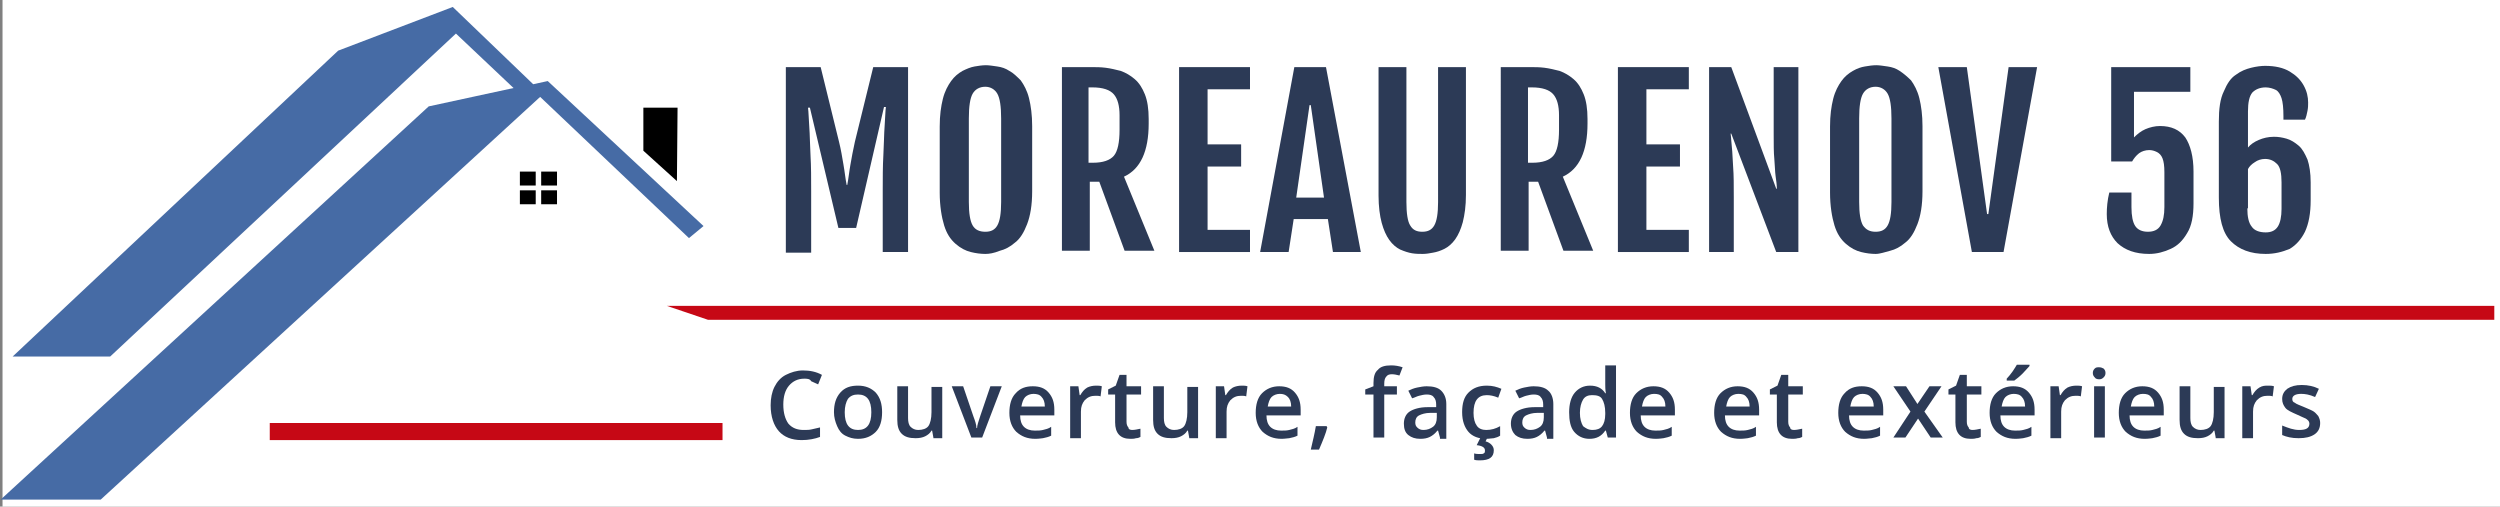
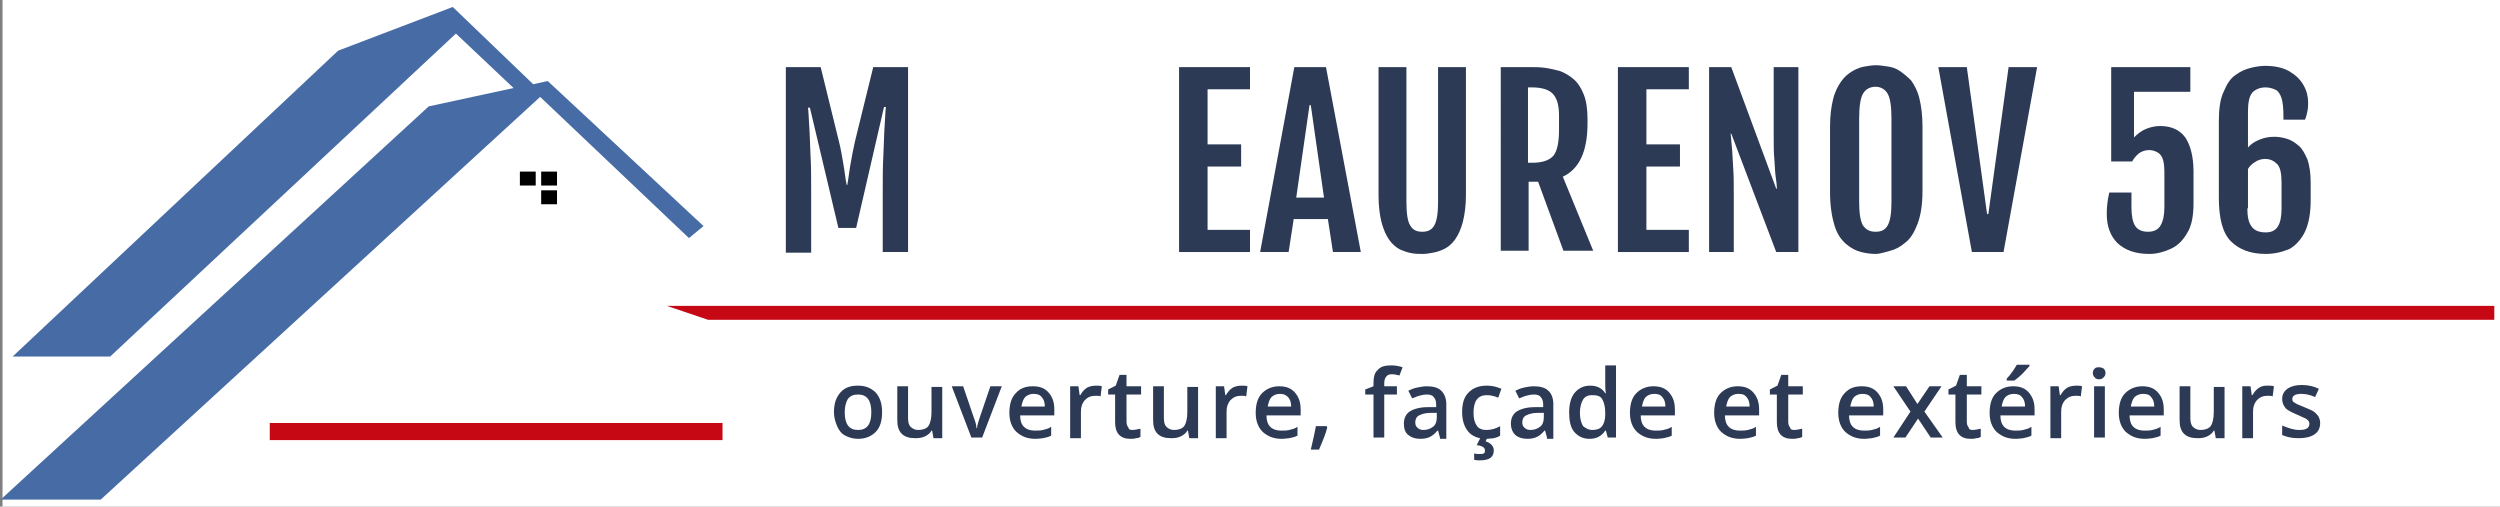
<svg xmlns="http://www.w3.org/2000/svg" version="1.1" x="0px" y="0px" viewBox="0 0 394.8 80" style="enable-background:new 0 0 394.8 80;" xml:space="preserve">
  <rect x="0" y="0" width="394.8" height="80" fill="#808080" stroke="none" />
  <style type="text/css"> .st0{fill:#FFFFFF;} .st1{fill:#466BA5;} .st2{fill:#C60815;} .st3{fill:#2C3A56;} </style>
  <g id="Calque_1">
    <g>
      <rect id="XMLID_00000126317733637657790490000004455692778341908625_" x="0.4" y="-0.4" class="st0" width="394.5" height="80.9" />
    </g>
  </g>
  <g id="Calque_2">
    <g>
      <polygon class="st1" points="111.1,35.7 86.5,12.8 84.2,13.3 71.5,1.1 53.4,8 2,56.3 17.4,56.3 72,5.3 81.1,13.9 67.7,16.8 0.1,78.9 15.9,78.9 85.3,15.3 108.8,37.6 " />
-       <polygon points="106.9,28.6 107,17 101.6,17 101.6,23.8 " />
      <rect x="85.4" y="27.1" transform="matrix(-1 -3.908530e-11 3.908530e-11 -1 173.363 56.398)" width="2.5" height="2.2" />
      <rect x="82" y="27.1" transform="matrix(-1 -4.053303e-11 4.053303e-11 -1 166.6 56.398)" width="2.5" height="2.2" />
      <rect x="85.4" y="30.1" transform="matrix(-1 -3.980917e-11 3.980917e-11 -1 173.363 62.356)" width="2.5" height="2.2" />
-       <rect x="82" y="30.1" transform="matrix(-1 -3.908530e-11 3.908530e-11 -1 166.6 62.356)" width="2.5" height="2.2" />
    </g>
    <rect x="42.6" y="66.8" class="st2" width="71.5" height="2.7" />
    <g>
      <path class="st3" d="M124.1,10.6h5.5l2.9,11.8c0.3,1.2,0.5,2.4,0.7,3.6c0.2,1.1,0.3,2.2,0.5,3.2h0.1c0.2-1,0.3-2.1,0.5-3.2 c0.2-1.1,0.4-2.3,0.7-3.6l2.9-11.8h5.5v29.2h-4v-9.7c0-2,0-3.8,0.1-5.6c0.1-1.7,0.1-3.3,0.2-4.6c0.1-1.3,0.1-2.3,0.2-3h-0.3 l-4.4,19.1h-2.8L127.9,17h-0.3c0.1,0.7,0.1,1.7,0.2,3c0.1,1.3,0.1,2.8,0.2,4.6c0.1,1.7,0.1,3.6,0.1,5.6v9.7h-4V10.6z" />
-       <path class="st3" d="M155.6,40.1c-0.7,0-1.5-0.1-2.3-0.3c-0.8-0.2-1.6-0.6-2.4-1.3s-1.4-1.6-1.8-2.9s-0.7-3.1-0.7-5.2V20 c0-1.8,0.2-3.2,0.5-4.4c0.3-1.2,0.8-2.1,1.3-2.8c0.5-0.7,1.1-1.2,1.8-1.6c0.6-0.3,1.3-0.6,1.9-0.7s1.2-0.2,1.8-0.2 c0.5,0,1.1,0.1,1.8,0.2s1.3,0.3,1.9,0.7c0.6,0.3,1.2,0.9,1.8,1.5c0.5,0.7,1,1.6,1.3,2.8c0.3,1.2,0.5,2.7,0.5,4.4v10.3 c0,2.2-0.3,3.9-0.8,5.2c-0.5,1.3-1.1,2.3-1.9,2.9c-0.8,0.7-1.6,1.1-2.4,1.3C156.9,40,156.2,40.1,155.6,40.1z M155.6,36.6 c0.9,0,1.5-0.3,1.9-1c0.4-0.7,0.6-1.9,0.6-3.7V18.7c0-1.9-0.2-3.2-0.6-3.9c-0.4-0.7-1.1-1.1-1.9-1.1c-0.9,0-1.6,0.4-2,1.1 c-0.4,0.7-0.6,2-0.6,3.9v13.2c0,1.8,0.2,3,0.6,3.7C154,36.3,154.7,36.6,155.6,36.6z" />
-       <path class="st3" d="M167.6,10.6h4.8c0.7,0,1.4,0,2.2,0.1c0.8,0.1,1.6,0.3,2.4,0.5c0.8,0.3,1.5,0.7,2.2,1.3 c0.7,0.6,1.2,1.4,1.6,2.4s0.6,2.3,0.6,3.9v0.7c0,4.4-1.3,7.2-3.9,8.4l4.8,11.7h-4.7l-4-10.9h-1.5v10.9h-4.4V10.6z M172.6,25.7 c1.6,0,2.7-0.4,3.3-1.1s0.9-2.1,0.9-4.1v-2.3c0-1.5-0.3-2.6-0.9-3.3c-0.6-0.7-1.7-1.1-3.4-1.1h-0.6v11.9H172.6z" />
      <path class="st3" d="M186.2,10.6h11.2v3.5h-6.7v8.7h5.3v3.5h-5.3v10h6.7v3.5h-11.2V10.6z" />
      <path class="st3" d="M204.4,10.6h5l5.5,29.2h-4.4l-0.8-5.2h-5.4l-0.8,5.2H199L204.4,10.6z M209.1,31.3L207,16.6h-0.2l-2.1,14.6 H209.1z" />
      <path class="st3" d="M224.7,40.1c-0.5,0-1.1,0-1.7-0.1c-0.6-0.1-1.2-0.3-1.9-0.6c-0.6-0.3-1.2-0.8-1.7-1.5 c-0.5-0.7-0.9-1.6-1.2-2.7c-0.3-1.1-0.5-2.6-0.5-4.3V10.6h4.4v21.3c0,1.8,0.2,3.1,0.6,3.7c0.4,0.7,1,1,1.9,1c0.9,0,1.5-0.3,1.9-1 c0.4-0.7,0.6-1.9,0.6-3.7V10.6h4.4v20.2c0,1.7-0.2,3.1-0.5,4.3c-0.3,1.1-0.7,2-1.2,2.7c-0.5,0.7-1.1,1.2-1.7,1.5 c-0.6,0.3-1.2,0.5-1.8,0.6C225.8,40,225.2,40.1,224.7,40.1z" />
      <path class="st3" d="M236.9,10.6h4.8c0.7,0,1.4,0,2.2,0.1c0.8,0.1,1.6,0.3,2.4,0.5c0.8,0.3,1.5,0.7,2.2,1.3 c0.7,0.6,1.2,1.4,1.6,2.4s0.6,2.3,0.6,3.9v0.7c0,4.4-1.3,7.2-3.9,8.4l4.8,11.7h-4.7l-4-10.9h-1.5v10.9h-4.4V10.6z M242,25.7 c1.6,0,2.7-0.4,3.3-1.1s0.9-2.1,0.9-4.1v-2.3c0-1.5-0.3-2.6-0.9-3.3c-0.6-0.7-1.7-1.1-3.4-1.1h-0.6v11.9H242z" />
      <path class="st3" d="M255.5,10.6h11.2v3.5H260v8.7h5.3v3.5H260v10h6.7v3.5h-11.2V10.6z" />
      <path class="st3" d="M269.9,10.6h3.5l7.1,19.2h0.1c0-0.6-0.1-1.3-0.2-2s-0.1-1.6-0.2-2.7c-0.1-1-0.1-2.3-0.1-3.8V10.6h3.9v29.2 h-3.5l-7.1-18.7h-0.1c0.1,0.7,0.1,1.4,0.2,2.2c0.1,0.8,0.1,1.8,0.2,3.1s0.1,2.8,0.1,4.8v8.6h-3.9V10.6z" />
      <path class="st3" d="M296.2,40.1c-0.7,0-1.5-0.1-2.3-0.3c-0.8-0.2-1.6-0.6-2.4-1.3s-1.4-1.6-1.8-2.9s-0.7-3.1-0.7-5.2V20 c0-1.8,0.2-3.2,0.5-4.4c0.3-1.2,0.8-2.1,1.3-2.8c0.5-0.7,1.1-1.2,1.8-1.6s1.3-0.6,1.9-0.7s1.2-0.2,1.8-0.2c0.5,0,1.1,0.1,1.8,0.2 s1.3,0.3,1.9,0.7s1.2,0.9,1.8,1.5c0.5,0.7,1,1.6,1.3,2.8c0.3,1.2,0.5,2.7,0.5,4.4v10.3c0,2.2-0.3,3.9-0.8,5.2s-1.1,2.3-1.9,2.9 c-0.8,0.7-1.6,1.1-2.4,1.3S296.9,40.1,296.2,40.1z M296.2,36.6c0.9,0,1.5-0.3,1.9-1c0.4-0.7,0.6-1.9,0.6-3.7V18.7 c0-1.9-0.2-3.2-0.6-3.9c-0.4-0.7-1.1-1.1-1.9-1.1c-0.9,0-1.6,0.4-2,1.1c-0.4,0.7-0.6,2-0.6,3.9v13.2c0,1.8,0.2,3,0.6,3.7 C294.7,36.3,295.3,36.6,296.2,36.6z" />
      <path class="st3" d="M311.4,39.8l-5.3-29.2h4.5l3.2,23.2h0.2l3.2-23.2h4.5l-5.3,29.2H311.4z" />
      <path class="st3" d="M339.4,40.1c-2.2,0-3.8-0.6-5-1.7c-1.1-1.1-1.7-2.6-1.7-4.6c0-1,0.1-2.2,0.4-3.4h3.5v2.3c0,1.4,0.2,2.4,0.6,3 s1.1,0.9,2,0.9c0.9,0,1.6-0.3,2-1s0.6-1.6,0.6-2.9v-5.5c0-1-0.1-1.7-0.3-2.2c-0.2-0.5-0.5-0.8-0.9-1c-0.4-0.2-0.8-0.3-1.2-0.3 c-0.6,0-1.2,0.2-1.6,0.5c-0.5,0.4-0.8,0.8-1.1,1.3h-3.3V10.6h12.5v3.9H337v7.2c0.5-0.5,1.1-1,1.8-1.3s1.5-0.5,2.3-0.5 c1.8,0,3.1,0.6,4,1.8c0.8,1.2,1.3,3,1.3,5.4v5c0,2-0.3,3.6-1,4.7c-0.7,1.2-1.5,2-2.6,2.5C341.7,39.8,340.6,40.1,339.4,40.1z" />
      <path class="st3" d="M357.8,40.1c-2.4,0-4.2-0.7-5.5-2c-1.3-1.3-1.9-3.6-1.9-6.9v-12c0-2,0.2-3.6,0.8-4.8c0.5-1.2,1.1-2.1,1.9-2.6 c0.8-0.6,1.6-0.9,2.4-1.1s1.6-0.3,2.2-0.3c1.6,0,2.9,0.3,3.9,0.9s1.7,1.3,2.2,2.2c0.5,0.9,0.7,1.8,0.7,2.7c0,0.4,0,0.8-0.1,1.3 c-0.1,0.5-0.2,1-0.4,1.4h-3.4v-0.6c0-1.2-0.1-2.2-0.3-2.8c-0.2-0.6-0.5-1.1-0.9-1.3c-0.4-0.2-1-0.4-1.6-0.4 c-0.9,0-1.6,0.3-2.1,0.8c-0.5,0.6-0.7,1.6-0.7,3v5.7c0.4-0.5,1-0.9,1.7-1.2c0.7-0.3,1.5-0.5,2.4-0.5c0.7,0,1.3,0.1,2,0.3 c0.7,0.2,1.3,0.6,1.9,1.1c0.6,0.5,1,1.3,1.4,2.2c0.3,0.9,0.5,2.1,0.5,3.6v2.8c0,2.1-0.3,3.7-0.9,5c-0.6,1.2-1.4,2.1-2.4,2.7 C360.4,39.8,359.2,40.1,357.8,40.1z M354.9,32.9c0,1.3,0.2,2.3,0.7,2.9c0.4,0.6,1.2,0.9,2.2,0.9c0.9,0,1.5-0.3,1.9-0.9 c0.4-0.6,0.6-1.6,0.6-2.8v-4.2c0-1.4-0.2-2.4-0.7-2.9s-1.1-0.8-1.9-0.8c-0.6,0-1.2,0.2-1.6,0.5c-0.5,0.3-0.9,0.7-1.1,1.1V32.9z" />
    </g>
    <g>
-       <path class="st3" d="M127,59.8c-1,0-1.8,0.4-2.4,1.1s-0.9,1.7-0.9,3c0,1.3,0.3,2.3,0.8,3c0.6,0.7,1.4,1,2.4,1c0.5,0,0.9,0,1.3-0.1 c0.4-0.1,0.9-0.2,1.3-0.3v1.5c-0.8,0.3-1.8,0.5-2.9,0.5c-1.6,0-2.8-0.5-3.6-1.4c-0.8-0.9-1.3-2.3-1.3-4.1c0-1.1,0.2-2.1,0.6-2.9 c0.4-0.8,1-1.5,1.8-1.9s1.7-0.7,2.7-0.7c1.1,0,2.1,0.2,3,0.7l-0.6,1.5c-0.4-0.2-0.7-0.3-1.1-0.5C127.9,59.8,127.4,59.8,127,59.8z" />
      <path class="st3" d="M139.3,65.1c0,1.3-0.3,2.4-1,3.1c-0.7,0.7-1.6,1.1-2.8,1.1c-0.8,0-1.4-0.2-2-0.5s-1-0.8-1.3-1.5 s-0.5-1.4-0.5-2.2c0-1.3,0.3-2.3,1-3.1s1.6-1.1,2.8-1.1c1.2,0,2.1,0.4,2.8,1.1C139,62.8,139.3,63.8,139.3,65.1z M133.4,65.1 c0,1.9,0.7,2.8,2.1,2.8c1.4,0,2.1-0.9,2.1-2.8c0-1.9-0.7-2.8-2.1-2.8c-0.7,0-1.2,0.2-1.6,0.7C133.6,63.5,133.4,64.2,133.4,65.1z" />
      <path class="st3" d="M147.4,69.1l-0.2-1.1h-0.1c-0.2,0.4-0.6,0.7-1,0.9c-0.4,0.2-0.9,0.3-1.5,0.3c-1,0-1.7-0.2-2.2-0.7 c-0.5-0.5-0.7-1.2-0.7-2.2V61h1.7v5c0,0.6,0.1,1.1,0.4,1.4c0.3,0.3,0.7,0.5,1.2,0.5c0.7,0,1.3-0.2,1.6-0.6 c0.3-0.4,0.5-1.2,0.5-2.2v-4h1.7v8.1H147.4z" />
      <path class="st3" d="M153.4,69.1l-3.1-8.1h1.8l1.6,4.7c0.3,0.8,0.5,1.4,0.5,1.9h0.1c0-0.4,0.2-1,0.5-1.9l1.6-4.7h1.8l-3.1,8.1 H153.4z" />
      <path class="st3" d="M163.5,69.3c-1.3,0-2.2-0.4-3-1.1c-0.7-0.7-1.1-1.7-1.1-3c0-1.3,0.3-2.4,1-3.1c0.7-0.8,1.6-1.1,2.7-1.1 c1.1,0,1.9,0.3,2.5,1c0.6,0.7,0.9,1.5,0.9,2.7v0.9h-5.4c0,0.8,0.2,1.4,0.6,1.8c0.4,0.4,1,0.6,1.7,0.6c0.5,0,0.9,0,1.3-0.1 c0.4-0.1,0.9-0.2,1.3-0.5v1.4c-0.4,0.2-0.8,0.3-1.3,0.4C164.6,69.2,164.1,69.3,163.5,69.3z M163.2,62.2c-0.5,0-1,0.2-1.3,0.5 c-0.3,0.3-0.5,0.9-0.6,1.5h3.7c0-0.7-0.2-1.2-0.5-1.5C164.2,62.3,163.7,62.2,163.2,62.2z" />
      <path class="st3" d="M173.1,60.9c0.3,0,0.6,0,0.9,0.1l-0.2,1.6c-0.2-0.1-0.5-0.1-0.8-0.1c-0.7,0-1.2,0.2-1.7,0.7 c-0.4,0.5-0.6,1-0.6,1.8v4.2H169V61h1.3l0.2,1.4h0.1c0.3-0.5,0.6-0.9,1.1-1.2C172.1,61,172.6,60.9,173.1,60.9z" />
      <path class="st3" d="M178.8,67.9c0.4,0,0.8-0.1,1.3-0.2V69c-0.2,0.1-0.4,0.2-0.7,0.2c-0.3,0.1-0.6,0.1-0.9,0.1 c-1.6,0-2.4-0.9-2.4-2.6v-4.4h-1.1v-0.8l1.2-0.6l0.6-1.7h1.1V61h2.3v1.3h-2.3v4.3c0,0.4,0.1,0.7,0.3,0.9 C178.2,67.8,178.5,67.9,178.8,67.9z" />
      <path class="st3" d="M187.8,69.1l-0.2-1.1h-0.1c-0.2,0.4-0.6,0.7-1,0.9s-0.9,0.3-1.5,0.3c-1,0-1.7-0.2-2.2-0.7 c-0.5-0.5-0.7-1.2-0.7-2.2V61h1.7v5c0,0.6,0.1,1.1,0.4,1.4c0.3,0.3,0.7,0.5,1.2,0.5c0.7,0,1.3-0.2,1.6-0.6 c0.3-0.4,0.5-1.2,0.5-2.2v-4h1.7v8.1H187.8z" />
      <path class="st3" d="M196.1,60.9c0.3,0,0.6,0,0.9,0.1l-0.2,1.6c-0.2-0.1-0.5-0.1-0.8-0.1c-0.7,0-1.2,0.2-1.7,0.7 c-0.4,0.5-0.6,1-0.6,1.8v4.2H192V61h1.3l0.2,1.4h0.1c0.3-0.5,0.6-0.9,1.1-1.2C195.1,61,195.6,60.9,196.1,60.9z" />
      <path class="st3" d="M202.4,69.3c-1.3,0-2.2-0.4-3-1.1c-0.7-0.7-1.1-1.7-1.1-3c0-1.3,0.3-2.4,1-3.1s1.6-1.1,2.7-1.1 c1.1,0,1.9,0.3,2.5,1c0.6,0.7,0.9,1.5,0.9,2.7v0.9h-5.4c0,0.8,0.2,1.4,0.6,1.8c0.4,0.4,1,0.6,1.7,0.6c0.5,0,0.9,0,1.3-0.1 c0.4-0.1,0.9-0.2,1.3-0.5v1.4c-0.4,0.2-0.8,0.3-1.3,0.4C203.4,69.2,202.9,69.3,202.4,69.3z M202.1,62.2c-0.5,0-1,0.2-1.3,0.5 c-0.3,0.3-0.5,0.9-0.6,1.5h3.7c0-0.7-0.2-1.2-0.5-1.5C203,62.3,202.6,62.2,202.1,62.2z" />
      <path class="st3" d="M209.6,67.5c-0.2,0.9-0.7,2.1-1.3,3.5h-1.3c0.3-1.3,0.6-2.5,0.8-3.7h1.7L209.6,67.5z" />
      <path class="st3" d="M220.6,62.3h-2v6.8h-1.7v-6.8h-1.3v-0.8l1.3-0.5v-0.5c0-1,0.2-1.7,0.7-2.1c0.4-0.5,1.1-0.7,2.1-0.7 c0.6,0,1.2,0.1,1.8,0.3l-0.5,1.3c-0.4-0.1-0.8-0.2-1.2-0.2c-0.4,0-0.7,0.1-0.9,0.4c-0.2,0.2-0.3,0.6-0.3,1.1V61h2V62.3z" />
      <path class="st3" d="M227.4,69.1l-0.3-1.1H227c-0.4,0.5-0.8,0.8-1.2,1c-0.4,0.2-0.9,0.3-1.5,0.3c-0.8,0-1.4-0.2-1.9-0.6 s-0.7-1-0.7-1.8c0-0.8,0.3-1.5,0.9-1.9c0.6-0.4,1.6-0.7,2.8-0.7l1.4,0v-0.4c0-0.5-0.1-0.9-0.4-1.2c-0.2-0.3-0.6-0.4-1.1-0.4 c-0.4,0-0.8,0.1-1.2,0.2c-0.4,0.1-0.7,0.3-1.1,0.4l-0.6-1.2c0.4-0.2,0.9-0.4,1.4-0.5c0.5-0.1,1-0.2,1.5-0.2c1,0,1.8,0.2,2.3,0.7 s0.8,1.2,0.8,2.1v5.5H227.4z M224.8,67.9c0.6,0,1.1-0.2,1.5-0.5c0.4-0.3,0.6-0.8,0.6-1.5v-0.7l-1,0c-0.8,0-1.4,0.2-1.8,0.4 c-0.4,0.2-0.6,0.6-0.6,1.1c0,0.4,0.1,0.6,0.3,0.8C224.1,67.8,224.4,67.9,224.8,67.9z" />
      <path class="st3" d="M234.7,69.3c-1.2,0-2.2-0.4-2.8-1.1c-0.6-0.7-1-1.7-1-3.1c0-1.4,0.3-2.4,1-3.1c0.7-0.7,1.6-1.1,2.9-1.1 c0.9,0,1.6,0.2,2.3,0.5l-0.5,1.4c-0.7-0.3-1.3-0.4-1.8-0.4c-1.4,0-2.1,0.9-2.1,2.8c0,0.9,0.2,1.6,0.5,2c0.3,0.5,0.9,0.7,1.5,0.7 c0.8,0,1.5-0.2,2.2-0.6v1.5c-0.3,0.2-0.6,0.3-1,0.4C235.6,69.2,235.2,69.3,234.7,69.3z M235.9,71.1c0,1.1-0.7,1.6-2.2,1.6 c-0.3,0-0.6,0-0.9-0.1v-1c0.3,0.1,0.6,0.1,0.9,0.1c0.3,0,0.5,0,0.6-0.1c0.2-0.1,0.2-0.2,0.2-0.5c0-0.4-0.4-0.7-1.3-0.8l0.6-1.2 h1.1l-0.3,0.6c0.4,0.1,0.7,0.3,0.9,0.5C235.8,70.5,235.9,70.8,235.9,71.1z" />
      <path class="st3" d="M244.3,69.1l-0.3-1.1h-0.1c-0.4,0.5-0.8,0.8-1.2,1c-0.4,0.2-0.9,0.3-1.5,0.3c-0.8,0-1.4-0.2-1.9-0.6 c-0.4-0.4-0.7-1-0.7-1.8c0-0.8,0.3-1.5,0.9-1.9c0.6-0.4,1.6-0.7,2.8-0.7l1.4,0v-0.4c0-0.5-0.1-0.9-0.4-1.2 c-0.2-0.3-0.6-0.4-1.1-0.4c-0.4,0-0.8,0.1-1.2,0.2c-0.4,0.1-0.7,0.3-1.1,0.4l-0.6-1.2c0.4-0.2,0.9-0.4,1.4-0.5 c0.5-0.1,1-0.2,1.5-0.2c1,0,1.8,0.2,2.3,0.7c0.5,0.4,0.8,1.2,0.8,2.1v5.5H244.3z M241.7,67.9c0.6,0,1.1-0.2,1.5-0.5 c0.4-0.3,0.6-0.8,0.6-1.5v-0.7l-1,0c-0.8,0-1.4,0.2-1.8,0.4c-0.4,0.2-0.6,0.6-0.6,1.1c0,0.4,0.1,0.6,0.3,0.8 C241,67.8,241.3,67.9,241.7,67.9z" />
      <path class="st3" d="M251,69.3c-1,0-1.8-0.4-2.4-1.1s-0.8-1.8-0.8-3.1c0-1.3,0.3-2.4,0.9-3.1c0.6-0.7,1.4-1.1,2.4-1.1 c1.1,0,1.9,0.4,2.4,1.2h0.1c-0.1-0.6-0.1-1-0.1-1.4v-3h1.7v11.4h-1.3l-0.3-1.1h-0.1C252.9,68.9,252.1,69.3,251,69.3z M251.5,67.9 c0.7,0,1.2-0.2,1.5-0.6c0.3-0.4,0.5-1,0.5-1.9v-0.2c0-1-0.2-1.7-0.5-2.2s-0.9-0.6-1.6-0.6c-0.6,0-1.1,0.2-1.4,0.7 c-0.3,0.5-0.5,1.2-0.5,2.1c0,0.9,0.2,1.6,0.5,2.1C250.4,67.6,250.8,67.9,251.5,67.9z" />
      <path class="st3" d="M261.5,69.3c-1.3,0-2.2-0.4-3-1.1c-0.7-0.7-1.1-1.7-1.1-3c0-1.3,0.3-2.4,1-3.1s1.6-1.1,2.7-1.1 c1.1,0,1.9,0.3,2.5,1c0.6,0.7,0.9,1.5,0.9,2.7v0.9h-5.4c0,0.8,0.2,1.4,0.6,1.8c0.4,0.4,1,0.6,1.7,0.6c0.5,0,0.9,0,1.3-0.1 c0.4-0.1,0.9-0.2,1.3-0.5v1.4c-0.4,0.2-0.8,0.3-1.3,0.4C262.6,69.2,262.1,69.3,261.5,69.3z M261.2,62.2c-0.5,0-1,0.2-1.3,0.5 c-0.3,0.3-0.5,0.9-0.6,1.5h3.7c0-0.7-0.2-1.2-0.5-1.5C262.2,62.3,261.8,62.2,261.2,62.2z" />
      <path class="st3" d="M274.8,69.3c-1.3,0-2.2-0.4-3-1.1c-0.7-0.7-1.1-1.7-1.1-3c0-1.3,0.3-2.4,1-3.1s1.6-1.1,2.7-1.1 c1.1,0,1.9,0.3,2.5,1c0.6,0.7,0.9,1.5,0.9,2.7v0.9h-5.4c0,0.8,0.2,1.4,0.6,1.8c0.4,0.4,1,0.6,1.7,0.6c0.5,0,0.9,0,1.3-0.1 c0.4-0.1,0.9-0.2,1.3-0.5v1.4c-0.4,0.2-0.8,0.3-1.3,0.4C275.9,69.2,275.4,69.3,274.8,69.3z M274.5,62.2c-0.5,0-1,0.2-1.3,0.5 c-0.3,0.3-0.5,0.9-0.6,1.5h3.7c0-0.7-0.2-1.2-0.5-1.5C275.5,62.3,275.1,62.2,274.5,62.2z" />
      <path class="st3" d="M283.3,67.9c0.4,0,0.8-0.1,1.3-0.2V69c-0.2,0.1-0.4,0.2-0.7,0.2c-0.3,0.1-0.6,0.1-0.9,0.1 c-1.6,0-2.4-0.9-2.4-2.6v-4.4h-1.1v-0.8l1.2-0.6l0.6-1.7h1.1V61h2.3v1.3h-2.3v4.3c0,0.4,0.1,0.7,0.3,0.9 C282.7,67.8,283,67.9,283.3,67.9z" />
      <path class="st3" d="M294.4,69.3c-1.3,0-2.2-0.4-3-1.1c-0.7-0.7-1.1-1.7-1.1-3c0-1.3,0.3-2.4,1-3.1c0.7-0.8,1.6-1.1,2.7-1.1 c1.1,0,1.9,0.3,2.5,1c0.6,0.7,0.9,1.5,0.9,2.7v0.9h-5.4c0,0.8,0.2,1.4,0.6,1.8c0.4,0.4,1,0.6,1.7,0.6c0.5,0,0.9,0,1.3-0.1 c0.4-0.1,0.9-0.2,1.3-0.5v1.4c-0.4,0.2-0.8,0.3-1.3,0.4C295.4,69.2,294.9,69.3,294.4,69.3z M294.1,62.2c-0.5,0-1,0.2-1.3,0.5 c-0.3,0.3-0.5,0.9-0.6,1.5h3.7c0-0.7-0.2-1.2-0.5-1.5C295.1,62.3,294.6,62.2,294.1,62.2z" />
      <path class="st3" d="M301.7,65l-2.7-4h2l1.8,2.8l1.9-2.8h1.9l-2.7,4l2.9,4.1h-1.9l-2-3l-2,3h-1.9L301.7,65z" />
      <path class="st3" d="M311.5,67.9c0.4,0,0.8-0.1,1.3-0.2V69c-0.2,0.1-0.4,0.2-0.7,0.2c-0.3,0.1-0.6,0.1-0.9,0.1 c-1.6,0-2.4-0.9-2.4-2.6v-4.4h-1.1v-0.8l1.2-0.6l0.6-1.7h1.1V61h2.3v1.3h-2.3v4.3c0,0.4,0.1,0.7,0.3,0.9 C310.9,67.8,311.2,67.9,311.5,67.9z" />
      <path class="st3" d="M318.3,69.3c-1.3,0-2.2-0.4-3-1.1c-0.7-0.7-1.1-1.7-1.1-3c0-1.3,0.3-2.4,1-3.1s1.6-1.1,2.7-1.1 c1.1,0,1.9,0.3,2.5,1c0.6,0.7,0.9,1.5,0.9,2.7v0.9h-5.4c0,0.8,0.2,1.4,0.6,1.8c0.4,0.4,1,0.6,1.7,0.6c0.5,0,0.9,0,1.3-0.1 c0.4-0.1,0.9-0.2,1.3-0.5v1.4c-0.4,0.2-0.8,0.3-1.3,0.4C319.4,69.2,318.9,69.3,318.3,69.3z M318,62.2c-0.5,0-1,0.2-1.3,0.5 c-0.3,0.3-0.5,0.9-0.6,1.5h3.7c0-0.7-0.2-1.2-0.5-1.5C319,62.3,318.5,62.2,318,62.2z M316.9,60v-0.2c0.3-0.3,0.6-0.7,0.9-1.1 c0.3-0.4,0.5-0.8,0.7-1.1h2v0.2c-0.3,0.3-0.6,0.7-1.1,1.2c-0.5,0.5-0.9,0.8-1.3,1.1H316.9z" />
      <path class="st3" d="M327.9,60.9c0.3,0,0.6,0,0.9,0.1l-0.2,1.6c-0.2-0.1-0.5-0.1-0.8-0.1c-0.7,0-1.2,0.2-1.7,0.7 c-0.4,0.5-0.6,1-0.6,1.8v4.2h-1.7V61h1.3l0.2,1.4h0.1c0.3-0.5,0.6-0.9,1.1-1.2C326.9,61,327.4,60.9,327.9,60.9z" />
      <path class="st3" d="M330.5,58.9c0-0.3,0.1-0.5,0.3-0.7c0.2-0.2,0.4-0.2,0.7-0.2c0.3,0,0.5,0.1,0.7,0.2c0.2,0.2,0.3,0.4,0.3,0.7 c0,0.3-0.1,0.5-0.3,0.7c-0.2,0.2-0.4,0.3-0.7,0.3c-0.3,0-0.6-0.1-0.7-0.3C330.6,59.4,330.5,59.2,330.5,58.9z M332.4,69.1h-1.7V61 h1.7V69.1z" />
      <path class="st3" d="M338.7,69.3c-1.3,0-2.2-0.4-3-1.1c-0.7-0.7-1.1-1.7-1.1-3c0-1.3,0.3-2.4,1-3.1s1.6-1.1,2.7-1.1 c1.1,0,1.9,0.3,2.5,1c0.6,0.7,0.9,1.5,0.9,2.7v0.9h-5.4c0,0.8,0.2,1.4,0.6,1.8c0.4,0.4,1,0.6,1.7,0.6c0.5,0,0.9,0,1.3-0.1 c0.4-0.1,0.9-0.2,1.3-0.5v1.4c-0.4,0.2-0.8,0.3-1.3,0.4C339.8,69.2,339.3,69.3,338.7,69.3z M338.4,62.2c-0.5,0-1,0.2-1.3,0.5 c-0.3,0.3-0.5,0.9-0.6,1.5h3.7c0-0.7-0.2-1.2-0.5-1.5C339.4,62.3,339,62.2,338.4,62.2z" />
      <path class="st3" d="M349.9,69.1l-0.2-1.1h-0.1c-0.2,0.4-0.6,0.7-1,0.9c-0.4,0.2-0.9,0.3-1.5,0.3c-1,0-1.7-0.2-2.2-0.7 s-0.7-1.2-0.7-2.2V61h1.7v5c0,0.6,0.1,1.1,0.4,1.4c0.3,0.3,0.7,0.5,1.2,0.5c0.7,0,1.3-0.2,1.6-0.6c0.3-0.4,0.5-1.2,0.5-2.2v-4h1.7 v8.1H349.9z" />
      <path class="st3" d="M358.2,60.9c0.3,0,0.6,0,0.9,0.1l-0.2,1.6c-0.2-0.1-0.5-0.1-0.8-0.1c-0.7,0-1.2,0.2-1.7,0.7 c-0.4,0.5-0.6,1-0.6,1.8v4.2h-1.7V61h1.3l0.2,1.4h0.1c0.3-0.5,0.6-0.9,1.1-1.2S357.7,60.9,358.2,60.9z" />
      <path class="st3" d="M366.4,66.8c0,0.8-0.3,1.4-0.9,1.8c-0.6,0.4-1.4,0.6-2.5,0.6c-1.1,0-1.9-0.2-2.6-0.5v-1.5 c1,0.4,1.8,0.7,2.7,0.7c1.1,0,1.6-0.3,1.6-1c0-0.2-0.1-0.4-0.2-0.5c-0.1-0.1-0.3-0.3-0.6-0.4c-0.3-0.1-0.6-0.3-1.1-0.5 c-0.9-0.4-1.6-0.7-1.9-1.1c-0.3-0.4-0.5-0.8-0.5-1.4c0-0.7,0.3-1.2,0.8-1.6c0.6-0.4,1.3-0.6,2.3-0.6c1,0,1.9,0.2,2.7,0.6l-0.6,1.3 c-0.9-0.4-1.6-0.5-2.2-0.5c-0.9,0-1.4,0.3-1.4,0.8c0,0.3,0.1,0.5,0.4,0.6c0.2,0.2,0.8,0.4,1.5,0.7c0.7,0.3,1.2,0.5,1.5,0.7 s0.5,0.5,0.7,0.7C366.3,66.1,366.4,66.4,366.4,66.8z" />
    </g>
    <polygon class="st2" points="393.9,48.3 105.3,48.3 111.8,50.5 393.9,50.5 " />
  </g>
</svg>